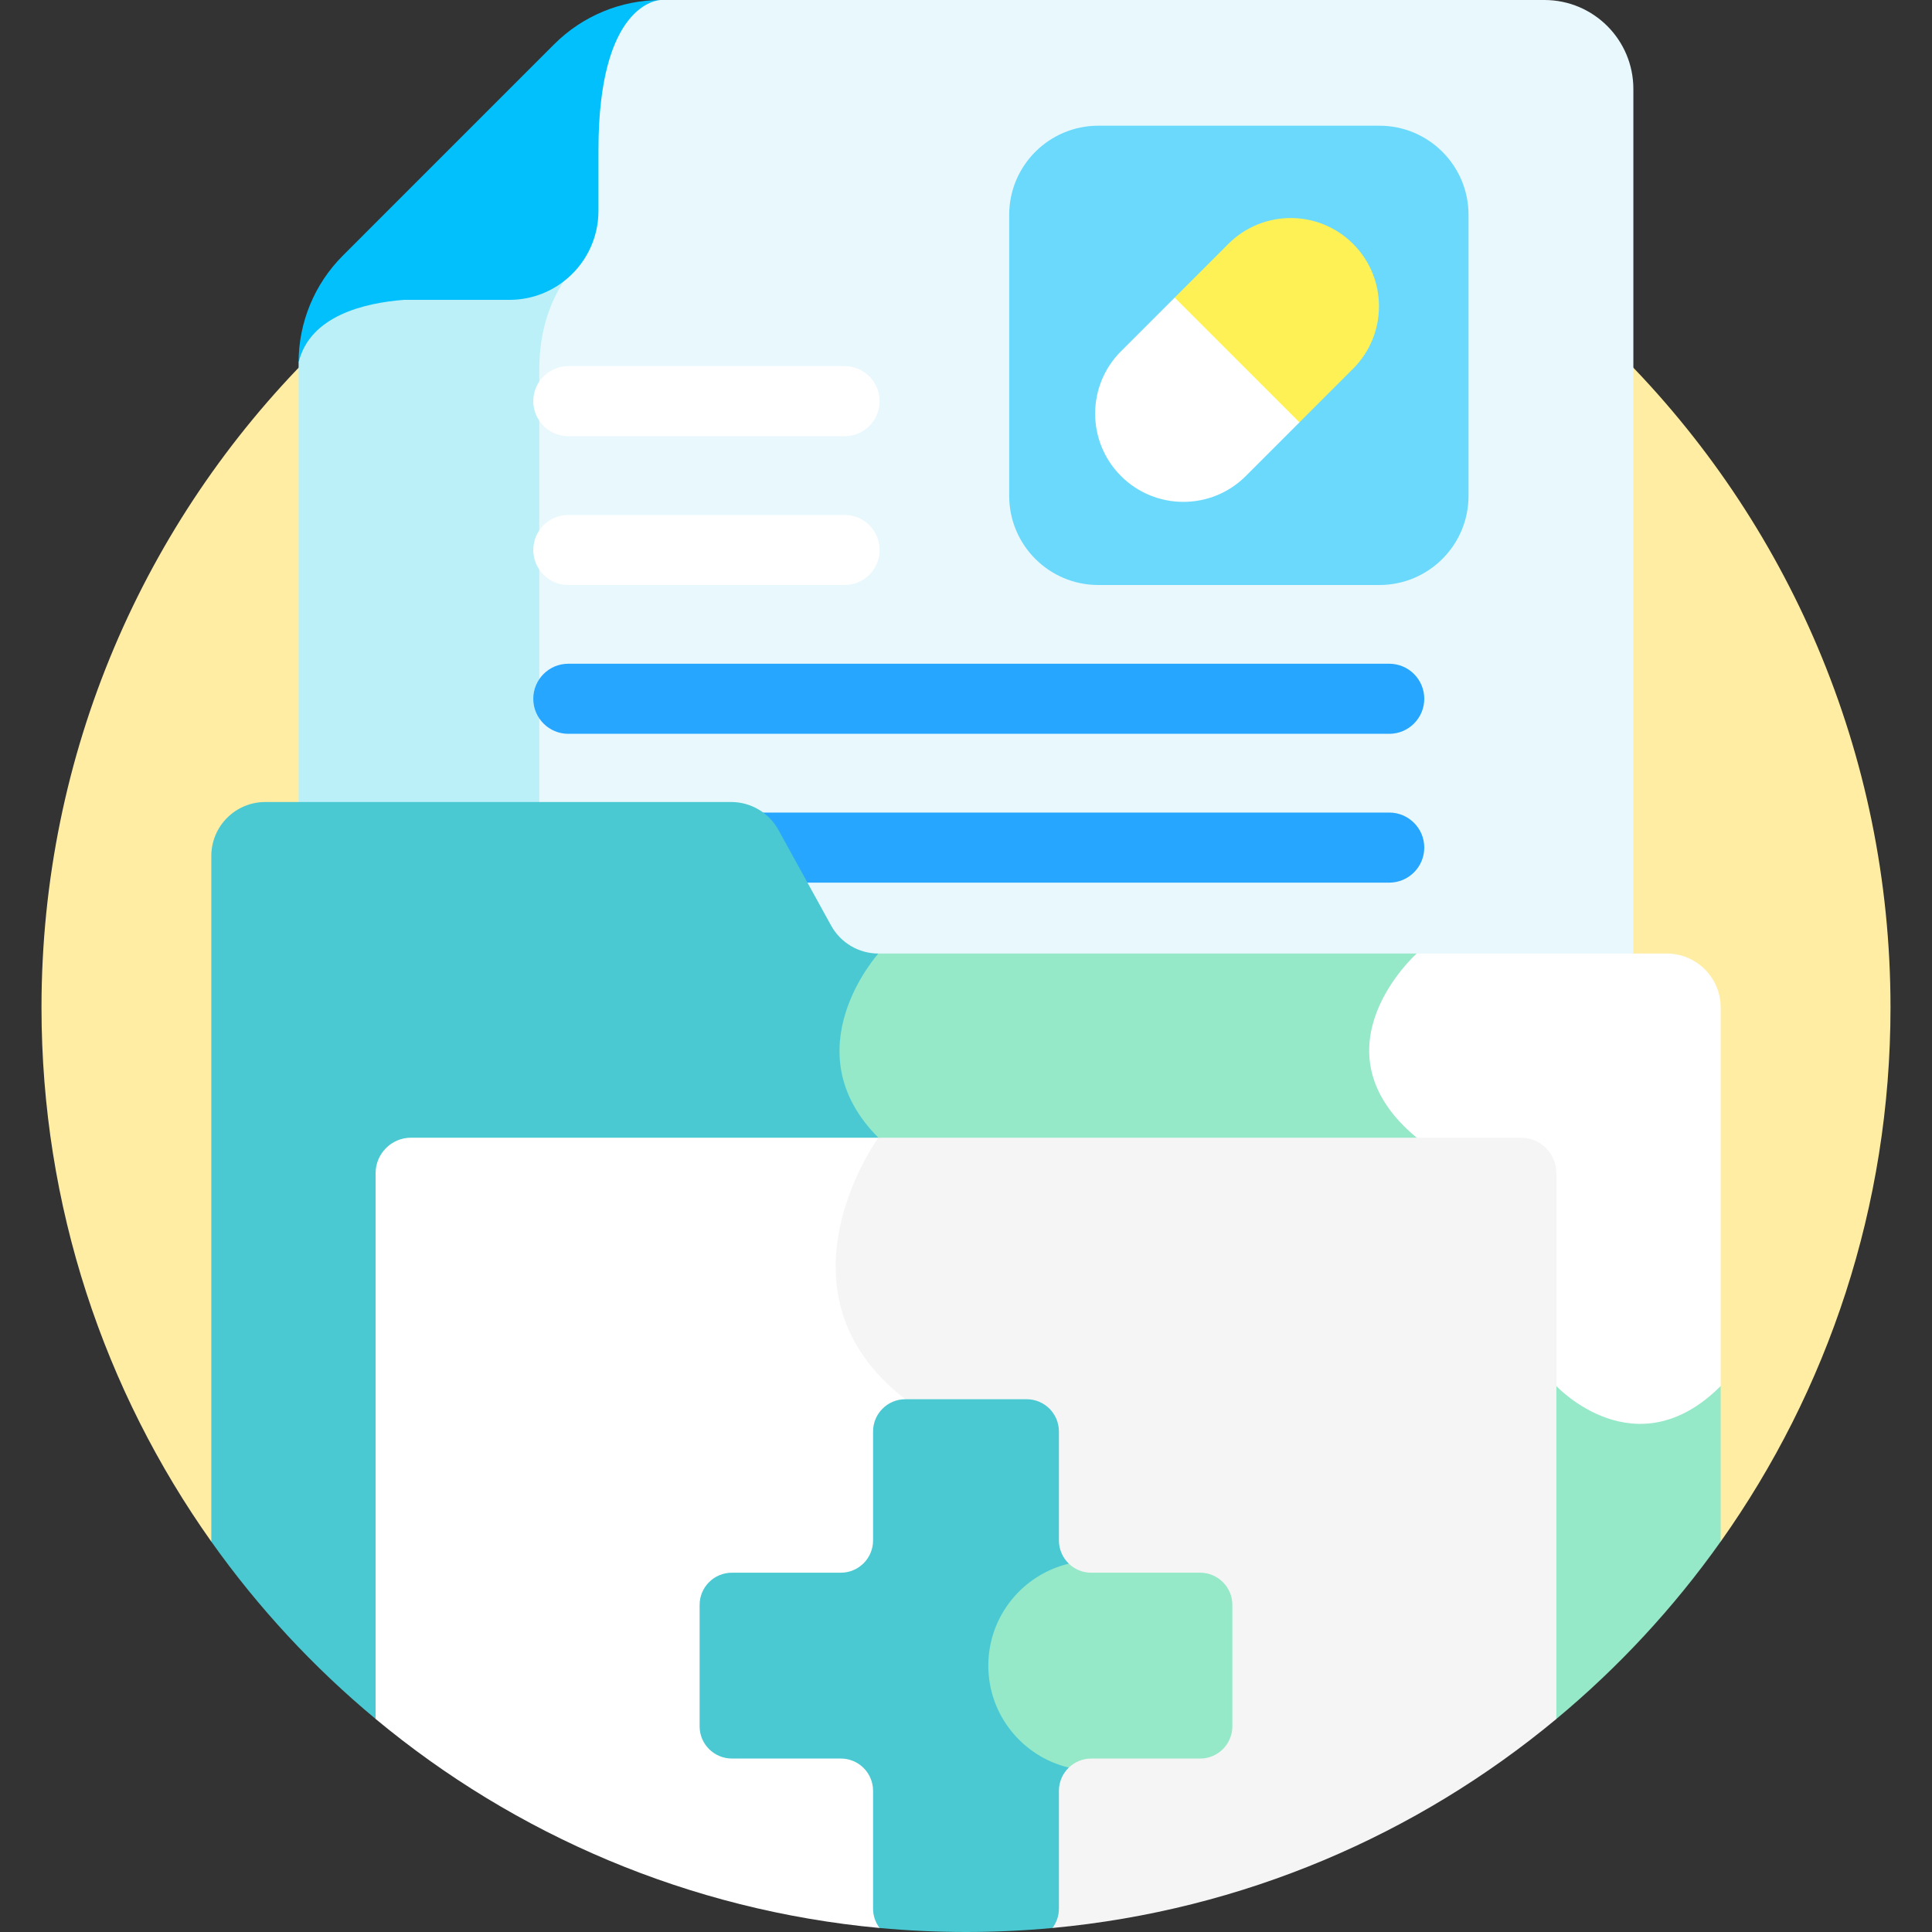
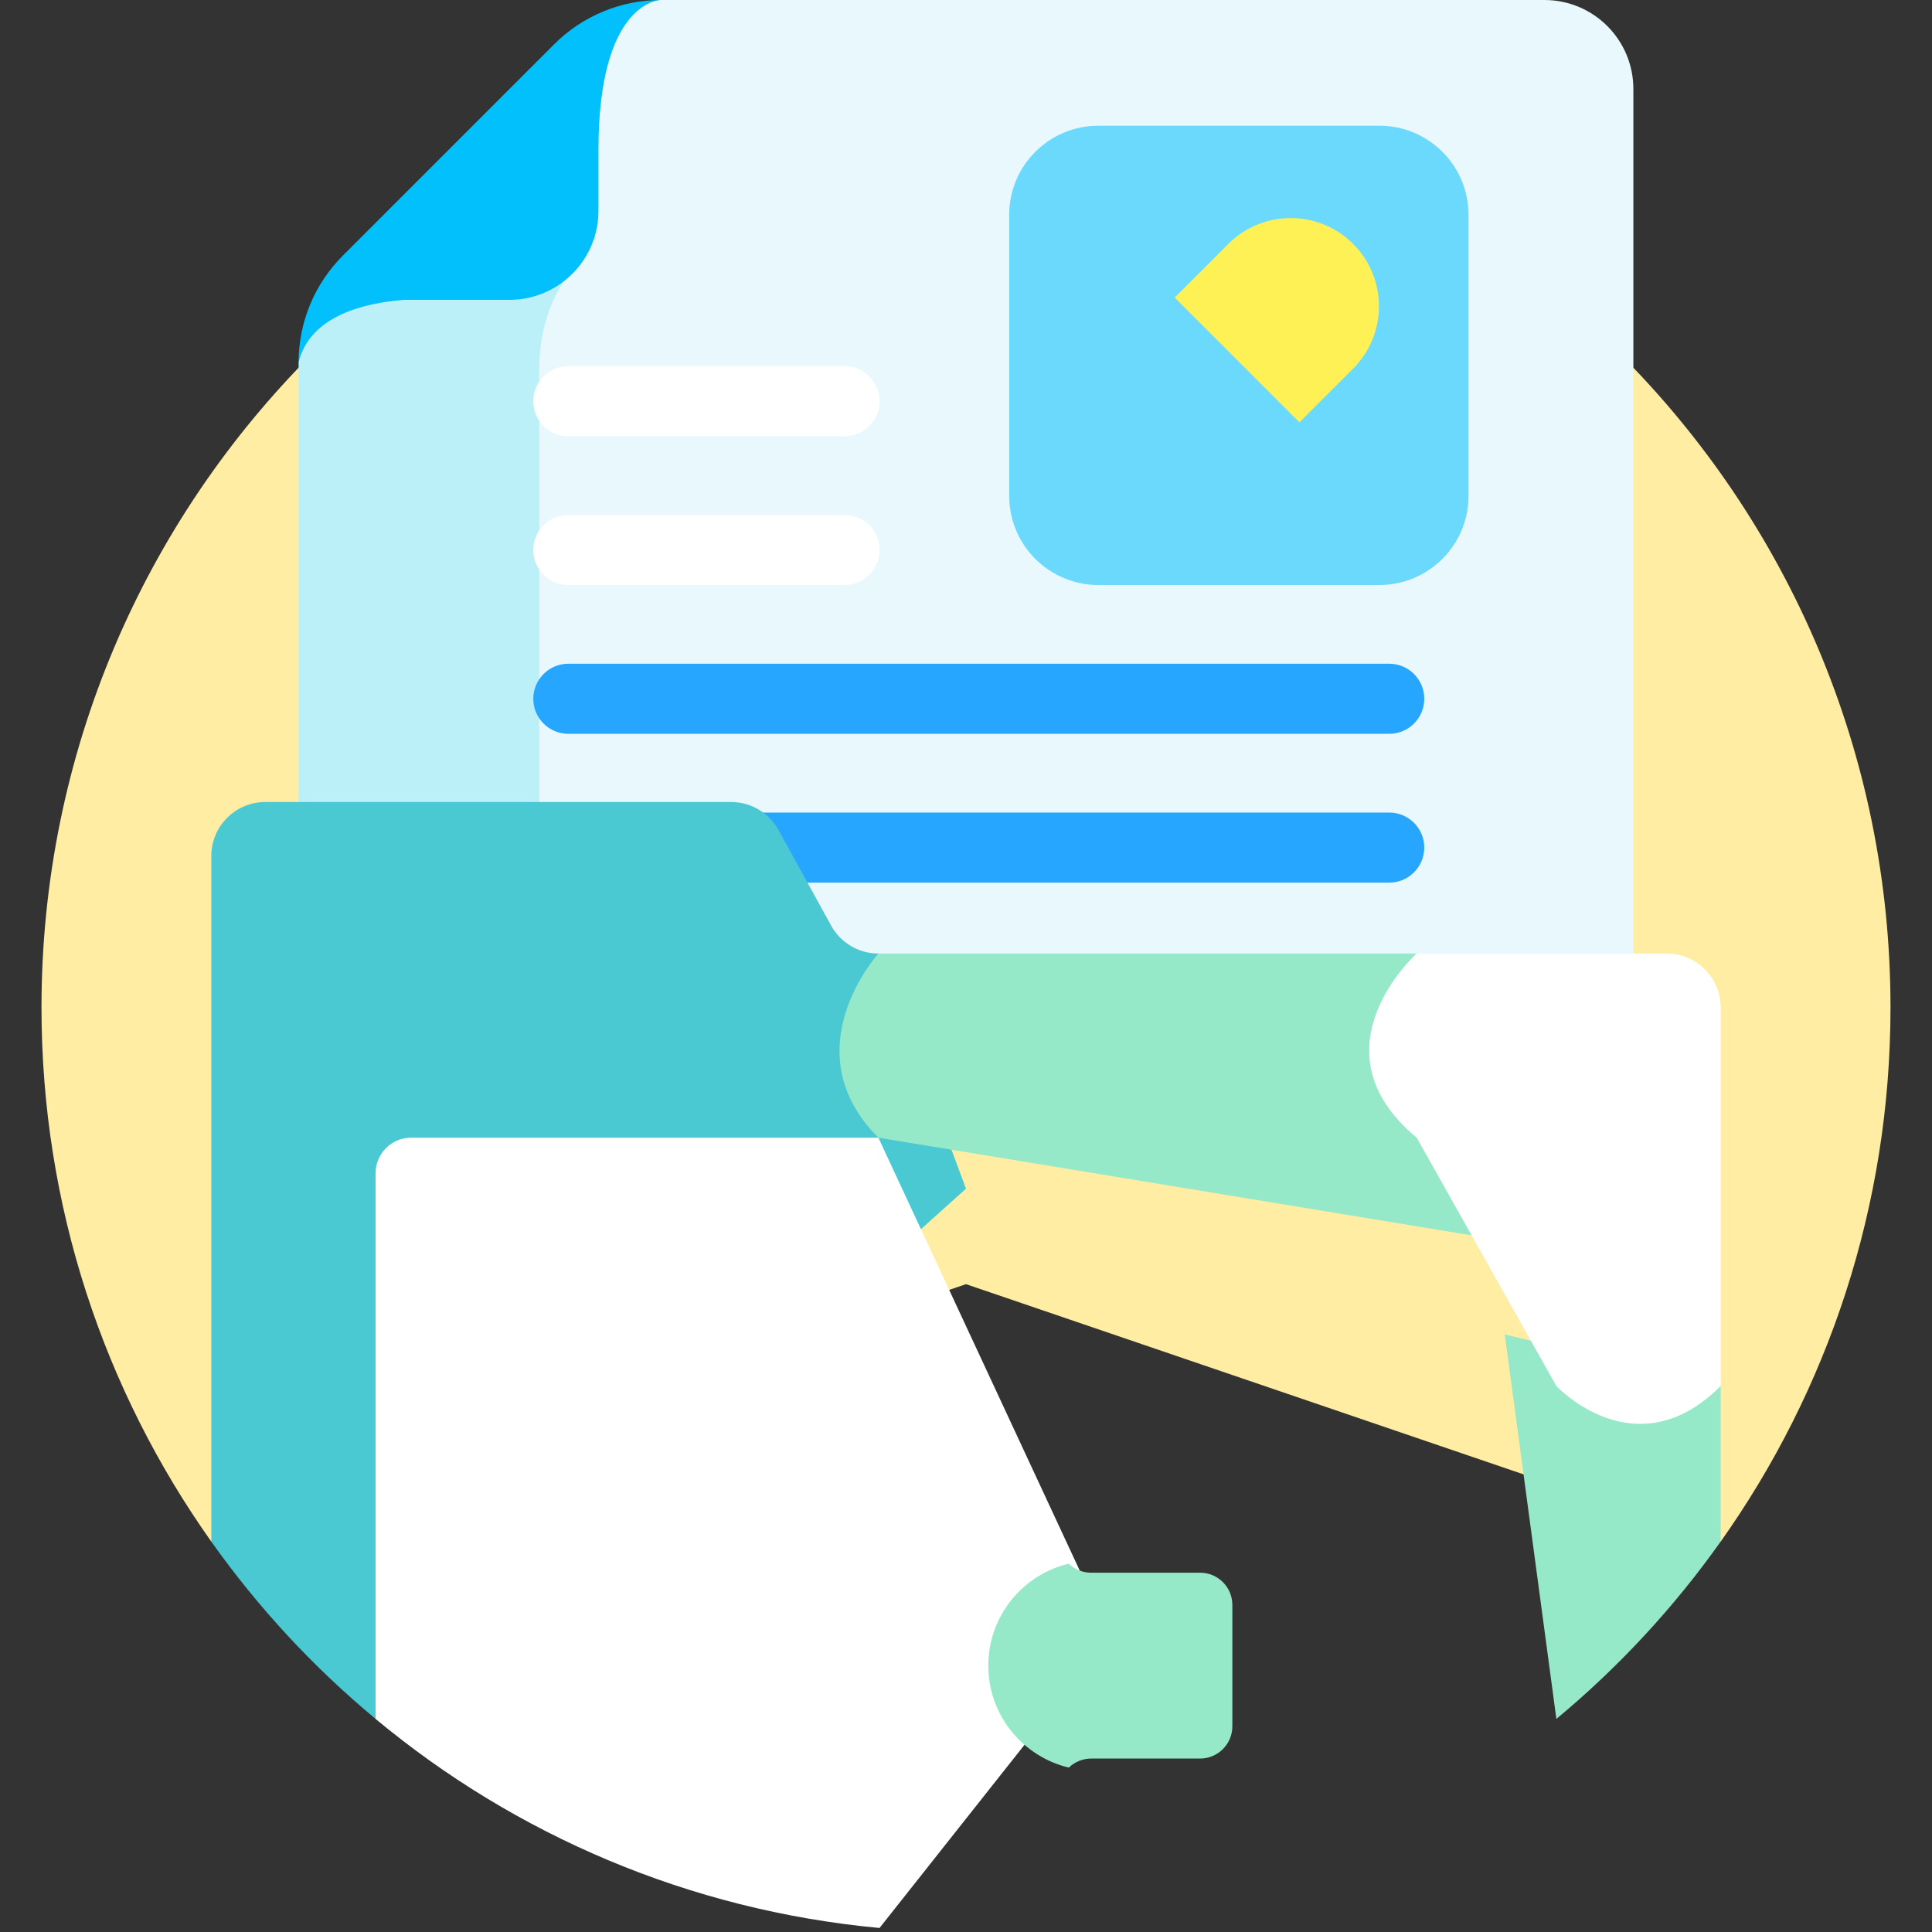
<svg xmlns="http://www.w3.org/2000/svg" width="75" height="75" viewBox="0 0 75 75" fill="none">
  <rect x="0" y="0" width="75" height="75" fill="#333333" stroke="none" />
  <g clip-path="url(#clip0_445_8492)">
    <g clip-path="url(#clip1_445_8492)">
      <path d="M8.203 59.845L37.5 49.851L66.797 59.845C70.948 53.989 73.389 46.835 73.389 39.111C73.389 19.29 57.321 3.222 37.5 3.222C17.679 3.222 1.611 19.29 1.611 39.111C1.611 46.835 4.051 53.989 8.203 59.845Z" fill="#FFEDA4" />
      <path d="M25.653 0C24.101 0.002 22.613 0.618 21.516 1.716L13.308 9.924C12.21 11.022 11.592 12.512 11.592 14.066H25.653V0Z" fill="#02C0FC" />
      <path d="M21.878 10.927C21.296 11.374 20.569 11.64 19.778 11.64H15.685C14.132 11.76 12.03 12.262 11.592 14.067V33.989L29.001 42.914L21.878 10.927Z" fill="#BBF0F9" />
      <path d="M59.954 0H25.659C25.657 0 25.655 0 25.653 0C25.524 0.005 23.232 0.164 23.232 5.82V8.186C23.232 9.303 22.701 10.296 21.878 10.927C21.38 11.701 20.936 12.814 20.936 14.324V38.779L63.407 39.112V3.454C63.407 1.546 61.861 0 59.954 0Z" fill="#E8F8FC" />
      <path d="M32.787 14.213H22.062C21.311 14.213 20.702 14.822 20.702 15.574C20.702 16.325 21.311 16.934 22.062 16.934H32.787C33.538 16.934 34.147 16.325 34.147 15.574C34.147 14.822 33.538 14.213 32.787 14.213Z" fill="white" />
      <path d="M32.787 19.99H22.062C21.311 19.99 20.702 20.599 20.702 21.35C20.702 22.102 21.311 22.71 22.062 22.71H32.787C33.538 22.71 34.147 22.102 34.147 21.35C34.147 20.599 33.538 19.99 32.787 19.99Z" fill="white" />
      <path d="M53.929 25.766H22.062C21.311 25.766 20.702 26.375 20.702 27.127C20.702 27.878 21.311 28.487 22.062 28.487H53.929C54.681 28.487 55.29 27.878 55.29 27.127C55.29 26.375 54.681 25.766 53.929 25.766Z" fill="#27A6FF" />
      <path d="M53.929 31.543H22.062C21.311 31.543 20.702 32.152 20.702 32.903C20.702 33.655 21.311 34.264 22.062 34.264H53.929C54.681 34.264 55.29 33.655 55.29 32.903C55.29 32.152 54.681 31.543 53.929 31.543Z" fill="#27A6FF" />
      <path d="M53.546 22.71H42.639C40.727 22.71 39.177 21.16 39.177 19.249V8.341C39.177 6.43 40.727 4.88 42.639 4.88H53.546C55.458 4.88 57.008 6.43 57.008 8.341V19.249C57.008 21.16 55.458 22.71 53.546 22.71Z" fill="#6AD9FB" />
-       <path d="M49.84 12.43L45.601 11.552L43.517 13.636C42.179 14.973 42.179 17.142 43.517 18.48C44.854 19.817 47.023 19.817 48.361 18.48L50.445 16.396L49.84 12.43Z" fill="white" />
      <path d="M50.444 16.395L52.528 14.312C53.866 12.974 53.866 10.805 52.528 9.468C51.191 8.13 49.022 8.13 47.684 9.468L45.601 11.552L50.444 16.395Z" fill="#FEF156" />
      <path d="M58.415 51.804L60.418 66.729C62.832 64.724 64.978 62.409 66.796 59.844V53.806L58.415 51.804Z" fill="#95E8C8" />
      <path d="M34.099 37.016C33.336 37.016 32.633 36.6 32.264 35.931L30.22 32.219C29.851 31.55 29.148 31.134 28.384 31.134H10.299C9.141 31.134 8.203 32.072 8.203 33.23V59.845C10.021 62.409 12.168 64.724 14.582 66.729L37.5 46.145L34.099 37.016Z" fill="#4AC9D2" />
      <path d="M54.997 37.016H34.099C34.099 37.016 30.702 40.767 34.099 44.165L57.129 47.956L54.997 37.016Z" fill="#95E8C8" />
      <path d="M64.701 37.016H54.996C54.996 37.016 50.846 40.725 54.996 44.165L60.418 53.806C60.418 53.806 63.492 57.11 66.796 53.806V39.111C66.796 37.954 65.858 37.016 64.701 37.016Z" fill="white" />
      <path d="M34.099 44.165H15.956C15.2 44.165 14.581 44.784 14.581 45.54V66.729C19.99 71.223 26.741 74.157 34.143 74.844L43.103 63.523L34.099 44.165Z" fill="white" />
-       <path d="M59.043 44.165H34.099C34.099 44.165 29.746 50.144 35.145 54.319L40.856 74.844C48.259 74.157 55.009 71.223 60.419 66.729V45.54C60.419 44.784 59.8 44.165 59.043 44.165Z" fill="#F5F5F5" />
-       <path d="M40.856 74.844C41.013 74.635 41.107 74.375 41.107 74.094V69.519C41.107 69.165 41.255 68.846 41.491 68.618L40.164 64.112L41.491 60.7C41.255 60.473 41.107 60.153 41.107 59.799V55.571C41.107 54.879 40.547 54.318 39.855 54.318H35.145C34.453 54.318 33.892 54.879 33.892 55.571V59.799C33.892 60.491 33.332 61.052 32.64 61.052H28.412C27.72 61.052 27.159 61.612 27.159 62.304V67.014C27.159 67.706 27.72 68.266 28.412 68.266H32.64C33.332 68.266 33.892 68.827 33.892 69.519V74.094C33.892 74.375 33.987 74.634 34.144 74.844C35.249 74.946 36.368 75 37.5 75C38.632 75 39.751 74.946 40.856 74.844Z" fill="#4AC9D2" />
      <path d="M46.588 61.052H42.359C42.022 61.052 41.716 60.918 41.491 60.701C39.7 61.129 38.366 62.737 38.366 64.659C38.366 66.582 39.7 68.19 41.491 68.618C41.716 68.401 42.022 68.267 42.359 68.267H46.588C47.279 68.267 47.84 67.706 47.84 67.014V62.305C47.84 61.613 47.28 61.052 46.588 61.052Z" fill="#95E8C8" />
    </g>
  </g>
  <defs>
    <clipPath id="clip0_445_8492">
      <rect width="75" height="75" fill="white" />
    </clipPath>
    <clipPath id="clip1_445_8492">
      <rect width="75" height="75" fill="white" />
    </clipPath>
  </defs>
</svg>